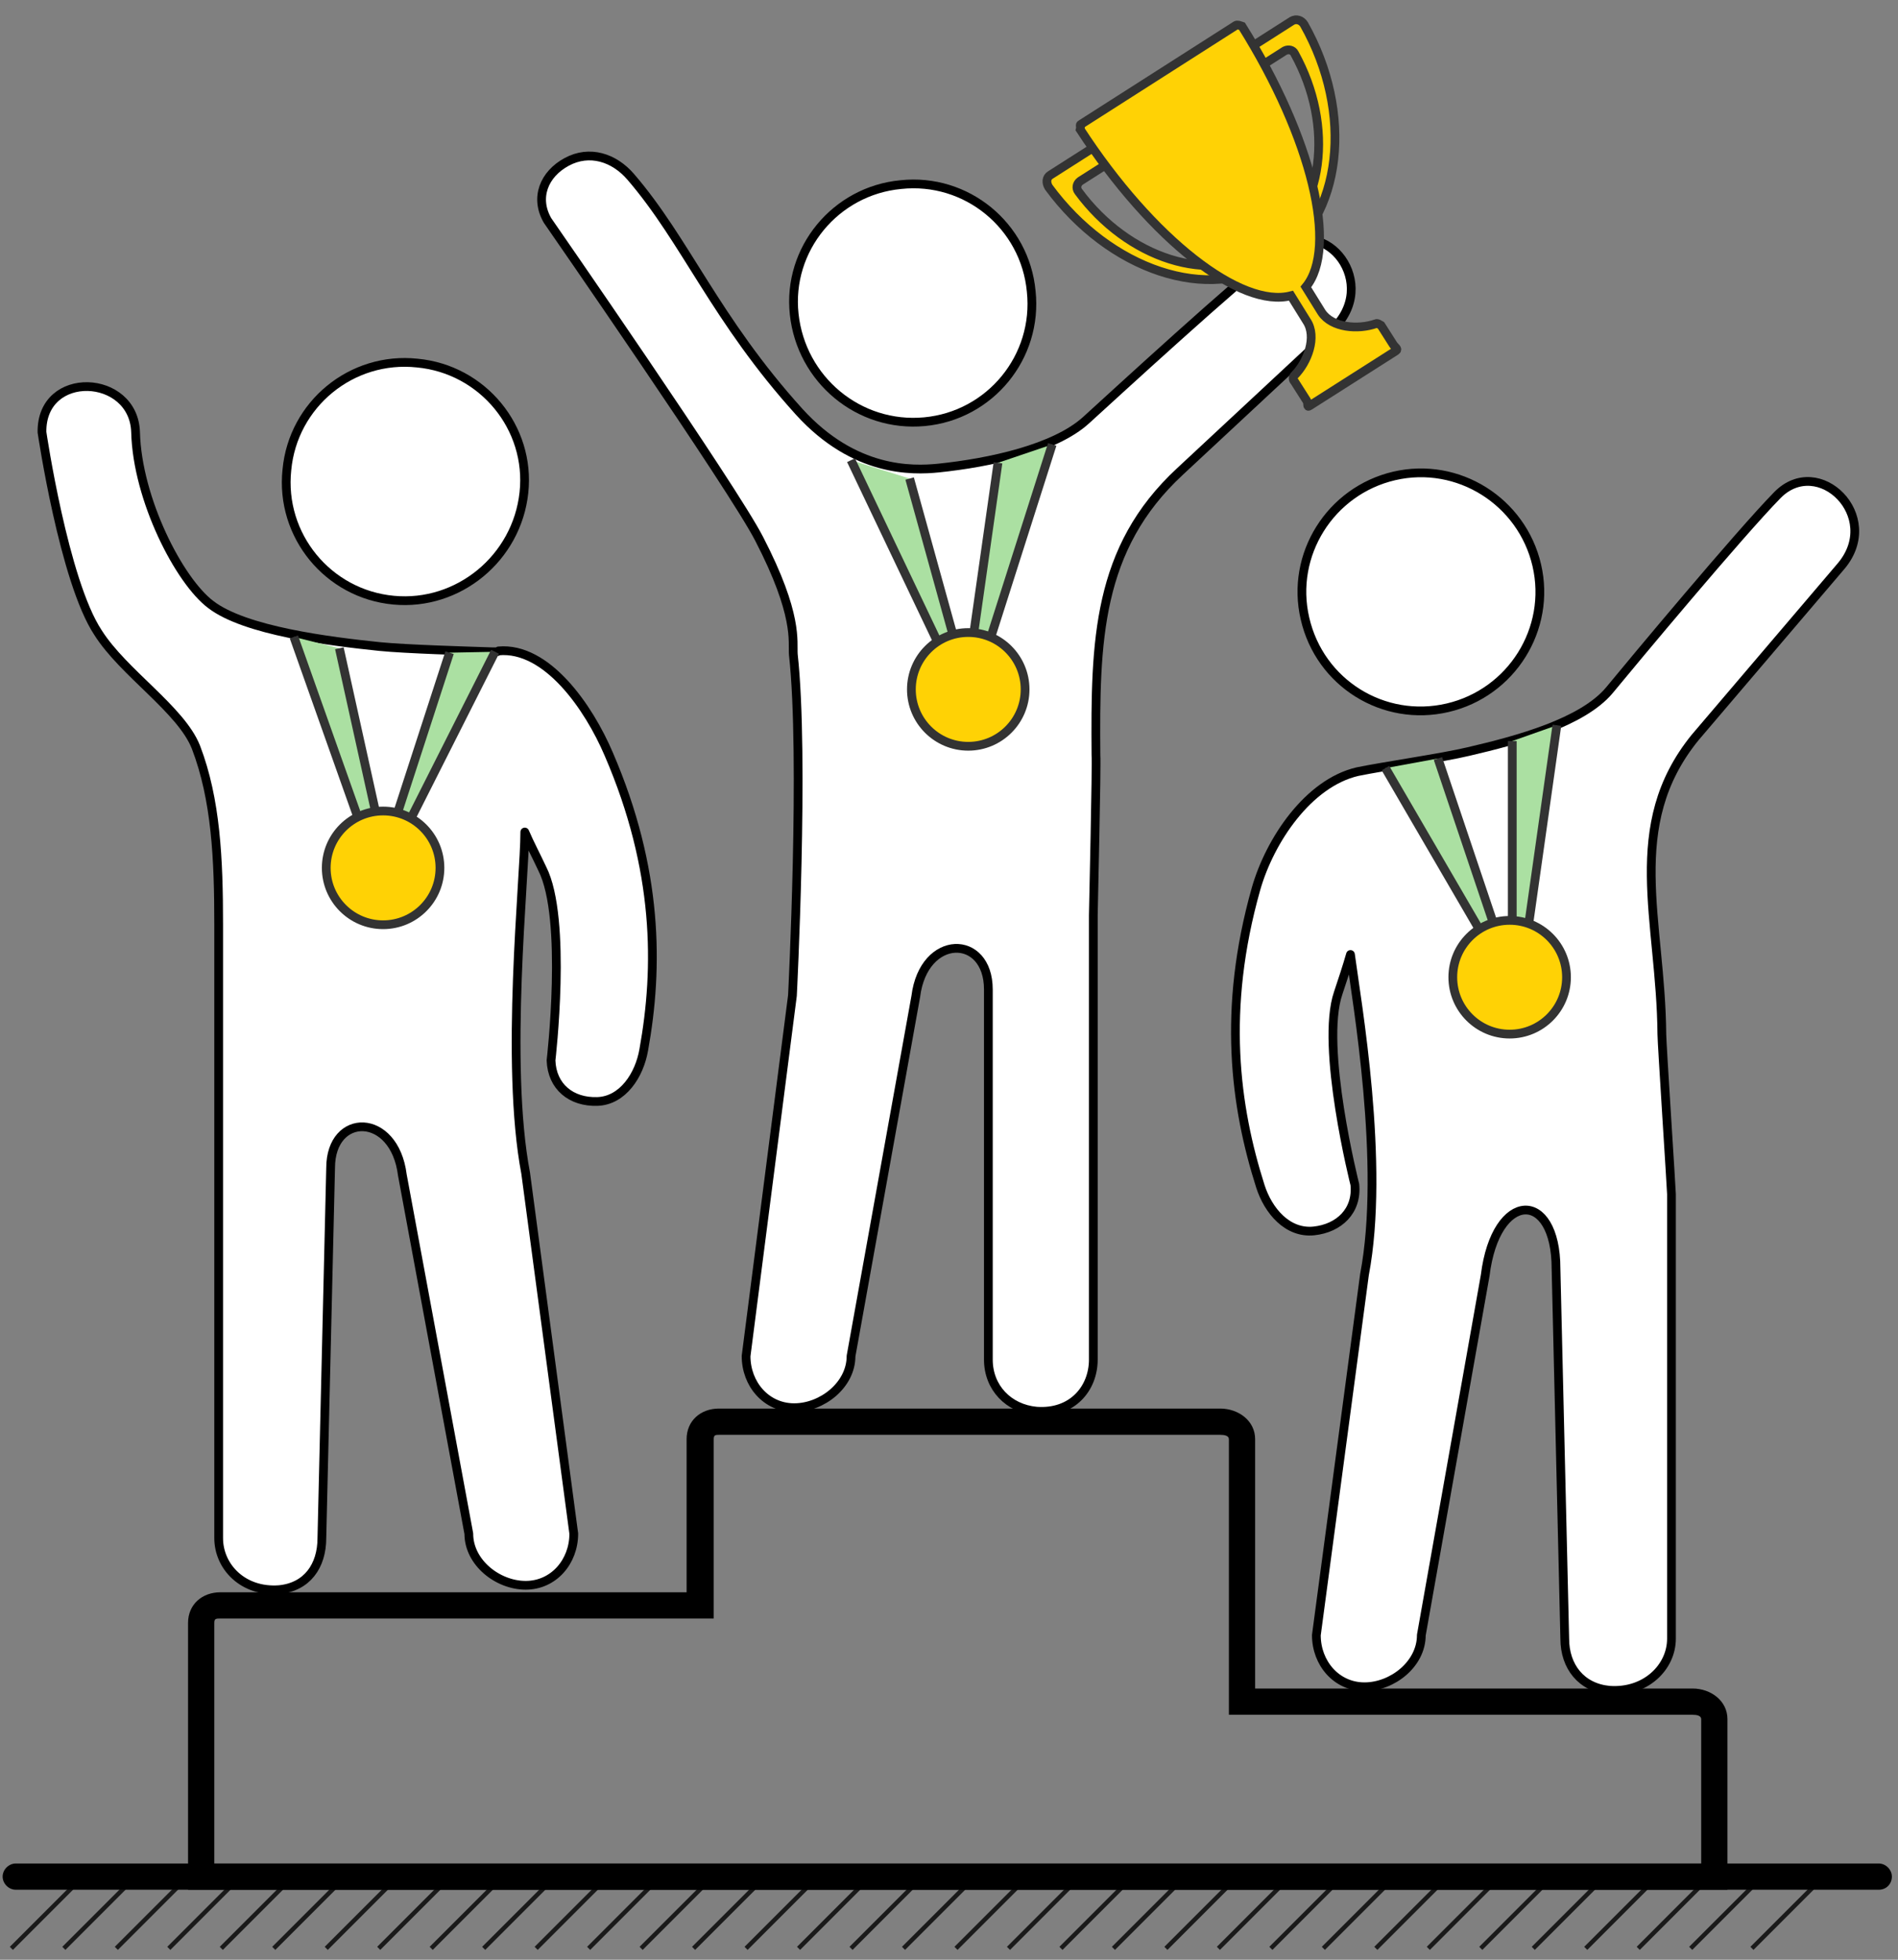
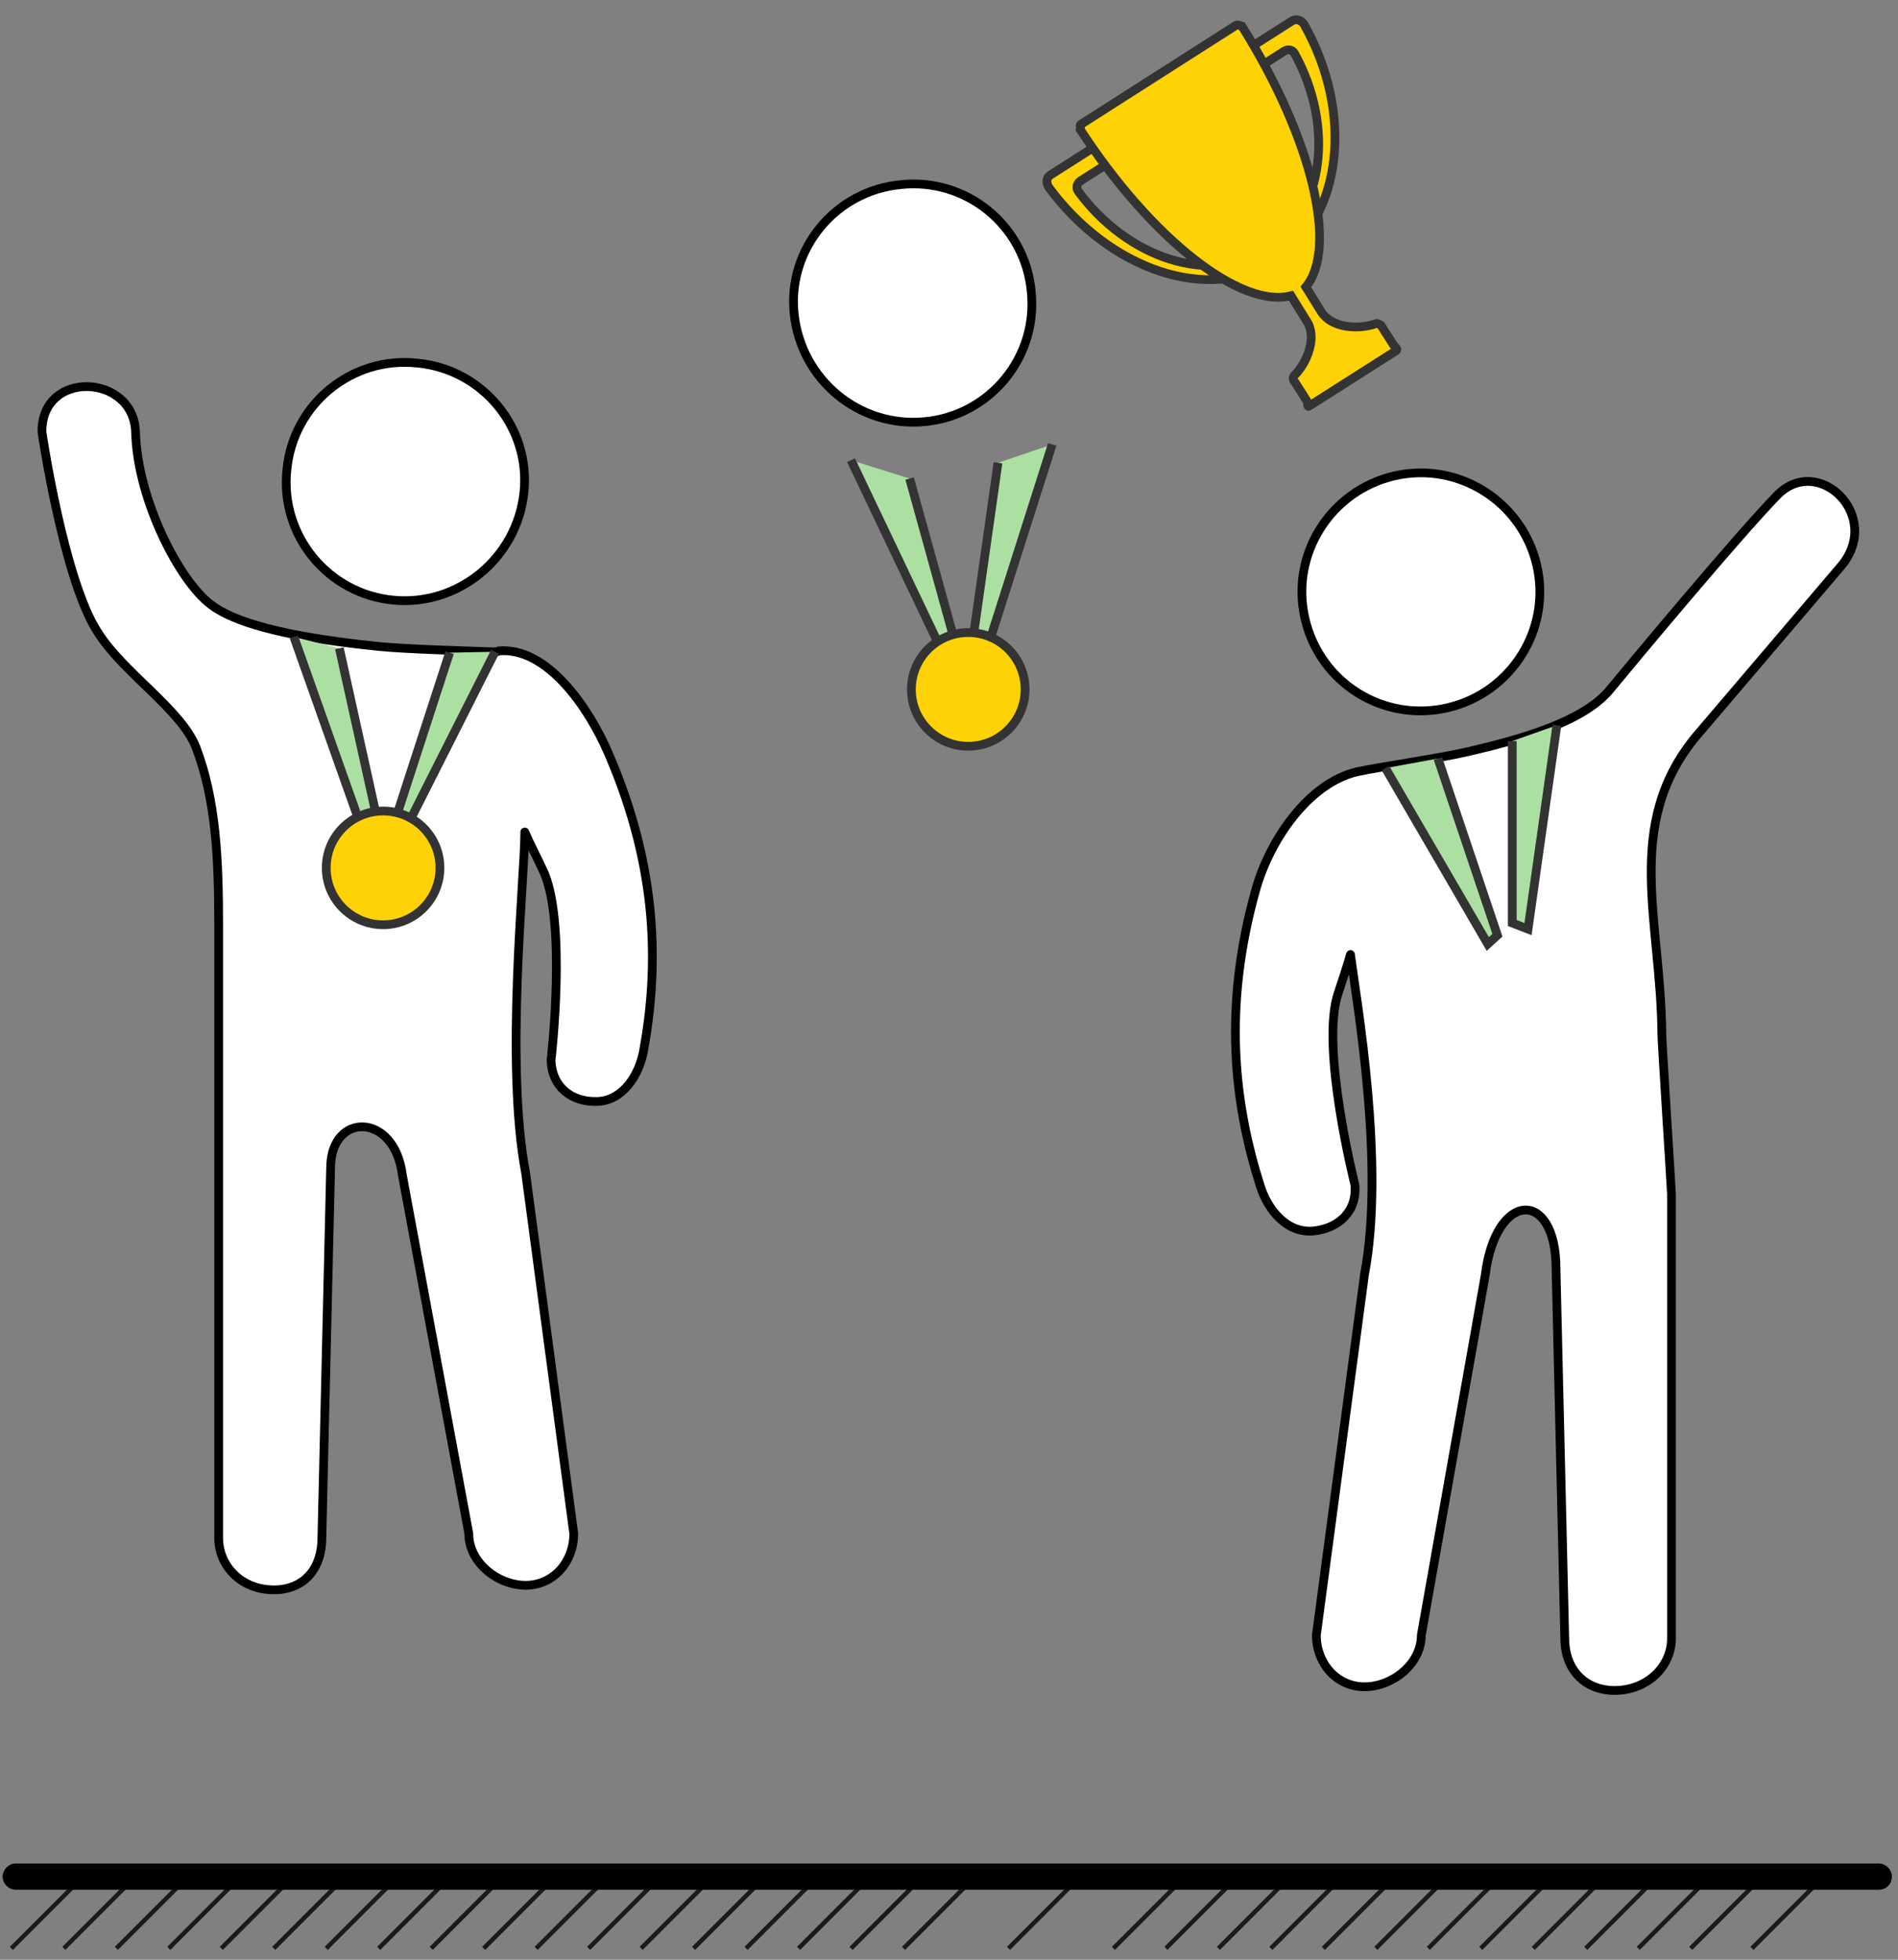
<svg xmlns="http://www.w3.org/2000/svg" version="1.1" id="Layer_1" x="0px" y="0px" viewBox="0 0 217 224" style="enable-background:new 0 0 217 224;" xml:space="preserve">
  <rect x="0" y="0" width="217" height="224" fill="#808080" stroke="none" />
  <style type="text/css">
	.st0{fill:none;stroke:#1A1A1A;stroke-width:0.5;stroke-miterlimit:10;}
	.st1{fill:#FFFFFF;stroke:#000000;stroke-linejoin:round;stroke-miterlimit:10;}
	.st2{fill:#FFD205;stroke:#333333;stroke-miterlimit:10;}
	.st3{fill:#ABE0A2;stroke:#333333;stroke-miterlimit:10;}
</style>
  <line id="XMLID_138_" class="st0" x1="9.3" y1="214.7" x2="1.3" y2="222.7" />
  <line id="XMLID_137_" class="st0" x1="15.3" y1="214.7" x2="7.3" y2="222.7" />
  <line id="XMLID_136_" class="st0" x1="21.3" y1="214.7" x2="13.3" y2="222.7" />
  <line id="XMLID_135_" class="st0" x1="27.3" y1="214.7" x2="19.3" y2="222.7" />
  <line id="XMLID_134_" class="st0" x1="33.3" y1="214.7" x2="25.3" y2="222.7" />
  <line id="XMLID_133_" class="st0" x1="39.3" y1="214.7" x2="31.3" y2="222.7" />
  <line id="XMLID_132_" class="st0" x1="45.3" y1="214.7" x2="37.3" y2="222.7" />
  <line id="XMLID_131_" class="st0" x1="51.3" y1="214.7" x2="43.3" y2="222.7" />
  <line id="XMLID_130_" class="st0" x1="57.3" y1="214.7" x2="49.3" y2="222.7" />
  <line id="XMLID_129_" class="st0" x1="63.3" y1="214.7" x2="55.3" y2="222.7" />
  <line id="XMLID_128_" class="st0" x1="69.3" y1="214.7" x2="61.3" y2="222.7" />
  <line id="XMLID_127_" class="st0" x1="75.3" y1="214.7" x2="67.3" y2="222.7" />
  <line id="XMLID_115_" class="st0" x1="81.3" y1="214.7" x2="73.3" y2="222.7" />
  <line id="XMLID_114_" class="st0" x1="87.3" y1="214.7" x2="79.3" y2="222.7" />
  <line id="XMLID_113_" class="st0" x1="93.3" y1="214.7" x2="85.3" y2="222.7" />
  <line id="XMLID_111_" class="st0" x1="99.3" y1="214.7" x2="91.3" y2="222.7" />
  <line id="XMLID_110_" class="st0" x1="105.3" y1="214.7" x2="97.3" y2="222.7" />
  <line id="XMLID_75_" class="st0" x1="111.3" y1="214.7" x2="103.3" y2="222.7" />
-   <line id="XMLID_60_" class="st0" x1="117.3" y1="214.7" x2="109.3" y2="222.7" />
  <line id="XMLID_58_" class="st0" x1="123.3" y1="214.7" x2="115.3" y2="222.7" />
-   <line id="XMLID_50_" class="st0" x1="129.3" y1="214.7" x2="121.3" y2="222.7" />
  <line id="XMLID_43_" class="st0" x1="135.3" y1="214.7" x2="127.3" y2="222.7" />
  <line id="XMLID_42_" class="st0" x1="141.3" y1="214.7" x2="133.3" y2="222.7" />
  <line id="XMLID_41_" class="st0" x1="147.3" y1="214.7" x2="139.3" y2="222.7" />
  <line id="XMLID_37_" class="st0" x1="153.3" y1="214.7" x2="145.3" y2="222.7" />
  <line id="XMLID_35_" class="st0" x1="159.3" y1="214.7" x2="151.3" y2="222.7" />
  <line id="XMLID_28_" class="st0" x1="165.3" y1="214.7" x2="157.3" y2="222.7" />
  <line id="XMLID_27_" class="st0" x1="171.3" y1="214.7" x2="163.3" y2="222.7" />
  <line id="XMLID_26_" class="st0" x1="177.3" y1="214.7" x2="169.3" y2="222.7" />
  <line id="XMLID_25_" class="st0" x1="183.3" y1="214.7" x2="175.3" y2="222.7" />
  <line id="XMLID_24_" class="st0" x1="189.3" y1="214.7" x2="181.3" y2="222.7" />
  <line id="XMLID_23_" class="st0" x1="195.3" y1="214.7" x2="187.3" y2="222.7" />
  <line id="XMLID_22_" class="st0" x1="201.3" y1="214.7" x2="193.3" y2="222.7" />
  <line id="XMLID_21_" class="st0" x1="208.3" y1="214.7" x2="200.3" y2="222.7" />
-   <path id="XMLID_288_" d="M139.5,164c0.5,0,1,0.1,1,0.5v28.2v3.3h2.8h50.2c0.5,0,1,0.1,1,0.5V213h-51.2h-8h-40h-17H24.5v-27.5  c0-0.5,0.2-0.5,0.7-0.5h53.2h3.2v-3.3v-17.2c0-0.5,0.2-0.5,0.7-0.5H139.5 M139.5,161H82.2c-2.1,0-3.7,1.4-3.7,3.5V182H25.2  c-2.1,0-3.7,1.4-3.7,3.5V216h56.8h17h40h8h54.2v-19.5c0-2.1-1.9-3.5-4-3.5h-50v-28.5C143.5,162.4,141.6,161,139.5,161L139.5,161z" />
  <path id="XMLID_16_" d="M214.8,216H1.8c-0.8,0-1.5-0.7-1.5-1.5v0c0-0.8,0.7-1.5,1.5-1.5h213c0.8,0,1.5,0.7,1.5,1.5v0  C216.3,215.3,215.7,216,214.8,216z" />
  <g id="XMLID_52_">
    <path id="XMLID_196_" class="st1" d="M45,68.6c-7.5-0.7-13-7.4-12.2-14.9c0.7-7.5,7.4-13,14.9-12.2c7.5,0.7,13,7.4,12.2,14.8   C59.1,63.8,52.4,69.3,45,68.6z" />
    <path id="XMLID_195_" class="st1" d="M15.5,49.4c0.2,7.7,5,17,8.6,19.7c3.9,3,13.5,4.2,19.3,4.8c3,0.3,9.9,0.5,12.9,0.6   c0.1,0,0.2,0,0.4,0c0.1,0,0.2,0,0.3-0.1c5.5-0.5,10.3,6.4,12.6,11.8c5.7,13.2,5.7,24.4,4,33.8c-0.5,2.9-2.4,5.8-5.3,5.9   c-3,0.1-5.2-1.7-5.3-4.7c0,0,1.9-16.2-1-21.9c-0.7-1.5-1.4-2.8-2-4.2c0,5.3-2.3,26.4,0.1,39l5.5,41.2c0,3.2-2.3,5.9-5.5,5.9   c-3.2,0-6.5-2.6-6.5-5.9L46,134.3c-0.9-7.2-8.2-7.2-8.2-0.8l-1,42.3c0,3.2-1.7,5.6-4.9,5.9c-4.1,0.3-6.9-2.6-6.9-5.9V125   c0-0.5,0-18.3,0-19.3c0-7.5-0.3-14.3-2.6-20.3c-1.7-4.3-8.3-8.5-11.2-13.1c-3.9-5.9-6.4-22.9-6.4-22.9   C4.7,42.2,15.3,42.7,15.5,49.4z" />
  </g>
  <g id="XMLID_160_">
    <path id="XMLID_277_" class="st1" d="M105.7,48.2c7.5-0.7,13-7.4,12.2-14.9c-0.7-7.5-7.4-13-14.9-12.2c-7.5,0.7-13,7.4-12.2,14.8   C91.6,43.4,98.2,48.9,105.7,48.2z" />
-     <path id="XMLID_291_" class="st1" d="M146.3,28.5c-5,3.8-18.8,16.5-22.1,19.5c-3.6,3.3-11.1,4.9-16.9,5.5c-3,0.3-9.6,0.5-15.9-6.4   c-9.6-10.6-13-19.6-19.3-26.9c-1.9-2.2-4.7-3.1-7.3-1.7c-2.6,1.4-3.7,4.1-2.2,6.7c0,0,21.3,30.7,24.2,36.4   c4.5,8.7,3.8,11.7,3.9,13.2c1.3,11.7-0.1,39-0.1,39L85.3,155c0,3.2,2.3,5.9,5.5,5.9c3.2,0,6.5-2.6,6.5-5.9l7.4-41.1   c0.9-7.2,8.3-7.2,8.3-0.8v42.3c0,3.2,2.3,5.6,5.5,5.9c4.1,0.3,6.5-2.6,6.5-5.9v-50.8c0-0.5,0.4-17.3,0.3-18.3   c-0.1-13,0.1-23.6,9.6-32.4l17.4-16.2C157.9,32.5,151.6,24.4,146.3,28.5z" />
  </g>
  <g id="XMLID_1822_">
    <path id="XMLID_1845_" class="st2" d="M149.1,2.8c-0.3-0.5-0.9-0.7-1.4-0.4L120.1,20c-0.5,0.3-0.5,0.9-0.2,1.4   c6.9,9.4,18.3,13.4,26,8.4C153.5,24.9,154.8,12.9,149.1,2.8z M144.9,28.5c-6.5,4.2-16,1-21.6-6.6c-0.3-0.4-0.2-0.9,0.2-1.2   l23.4-14.9c0.4-0.2,0.9-0.1,1.1,0.3C152.6,14.4,151.4,24.3,144.9,28.5z" />
    <path id="XMLID_1823_" class="st2" d="M157.3,37c-2,0.7-5,0.5-6.2-1.3l-1.8-2.9c3.7-4.5,0.7-17-7.3-29.8c-0.3-0.1-0.5-0.2-0.7-0.1   l-17.7,11.3c-0.2,0.1,0,0.2-0.1,0.6c8.2,12.6,18.4,20.5,24.1,19l1.8,2.9c1.2,1.8,0.1,4.7-1.4,6.2c-0.2,0.2-0.2,0.5,0,0.7l1.4,2.2   c0.2,0.3,0,0.8,0.3,0.6l9.9-6.3c0.3-0.2-0.1-0.4-0.3-0.7l-1.4-2.2C157.7,37.1,157.5,36.9,157.3,37z" />
  </g>
  <polyline id="XMLID_200_" class="st3" points="33.6,72.8 41.4,94.8 43.2,94 38.8,74.1 " />
  <polyline id="XMLID_201_" class="st3" points="51.4,74.6 45,94.3 46.1,95.3 56.6,74.5 " />
  <circle id="XMLID_51_" class="st2" cx="43.8" cy="99.2" r="6.5" />
  <g id="XMLID_280_">
    <path id="XMLID_290_" class="st1" d="M165.5,80.9c7.3-1.7,11.9-9,10.2-16.3c-1.7-7.3-9-11.9-16.3-10.2c-7.3,1.7-11.9,9-10.2,16.3   C150.9,78.1,158.2,82.6,165.5,80.9z" />
    <path id="XMLID_289_" class="st1" d="M203.2,56.6c-4.4,4.5-16.4,18.9-19.2,22.3c-3.1,3.7-10.5,5.7-16.1,7   c-2.9,0.7-9.8,1.7-12.7,2.3c-5.6,1.3-10,7.8-11.6,13.4c-3.9,13.8-2.4,24.9,0.5,34c0.9,2.8,3.1,5.4,6.1,5.1c2.9-0.3,5-2.3,4.7-5.3   c0,0-4-15.8-1.9-21.9c0.5-1.5,1-3,1.4-4.4c0.7,5.3,4,24,1.6,36.6l-5.5,41.2c0,3.2,2.3,5.9,5.5,5.9c3.2,0,6.5-2.6,6.5-5.9l7.3-41.1   c1.2-9.8,8.1-9.9,8.1-0.8l1,42.3c0,3.2,1.9,5.6,5.1,5.9c4.1,0.3,7.1-2.6,7.1-5.9v-50.8c0-0.5-1.1-17.3-1.1-18.3   c-0.1-13-4.4-23.8,3.8-33.9l16.7-19.6C215.3,59,207.9,51.8,203.2,56.6z" />
  </g>
  <polyline id="XMLID_279_" class="st3" points="178,82.9 174.7,106.2 172.9,105.5 172.9,84.7 " />
  <polyline id="XMLID_272_" class="st3" points="164.4,86.7 171.2,106.9 170.1,107.9 158.4,87.8 " />
-   <circle id="XMLID_202_" class="st2" cx="172.6" cy="111.7" r="6.5" />
  <polyline id="XMLID_311_" class="st3" points="120.3,50.8 113.1,73.4 111.3,72.6 114.1,52.9 " />
  <polyline id="XMLID_292_" class="st3" points="104,54.7 109.6,74.9 108.4,75.9 97.3,52.6 " />
  <circle id="XMLID_281_" class="st2" cx="110.7" cy="78.8" r="6.5" />
</svg>